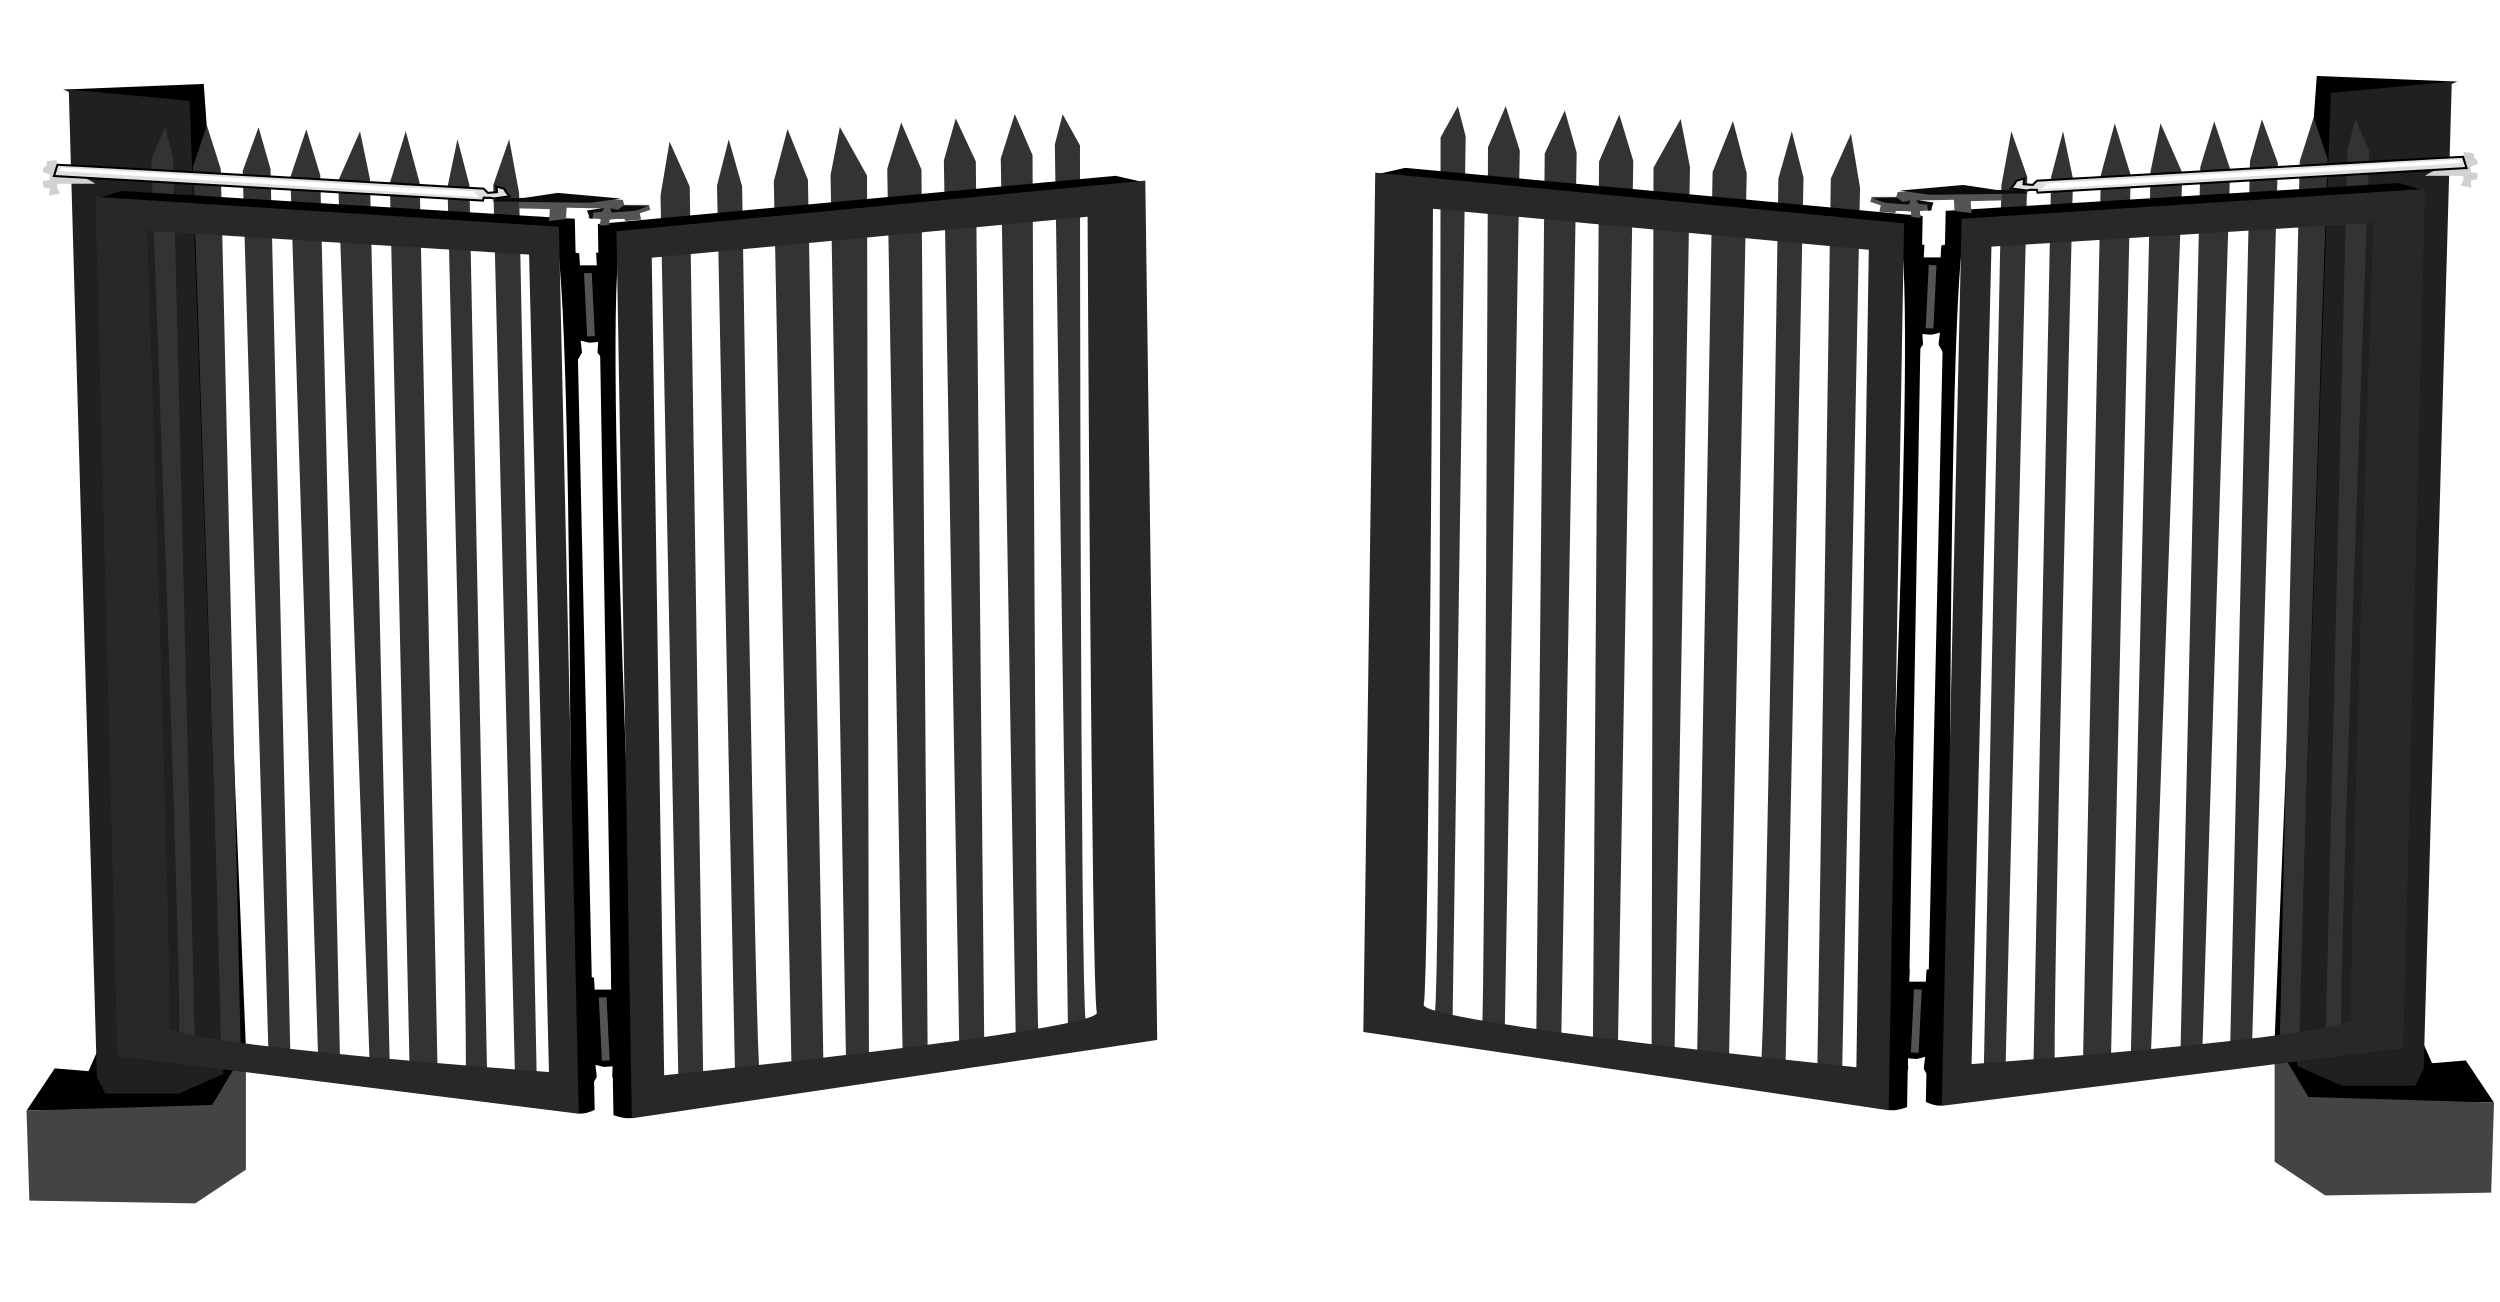
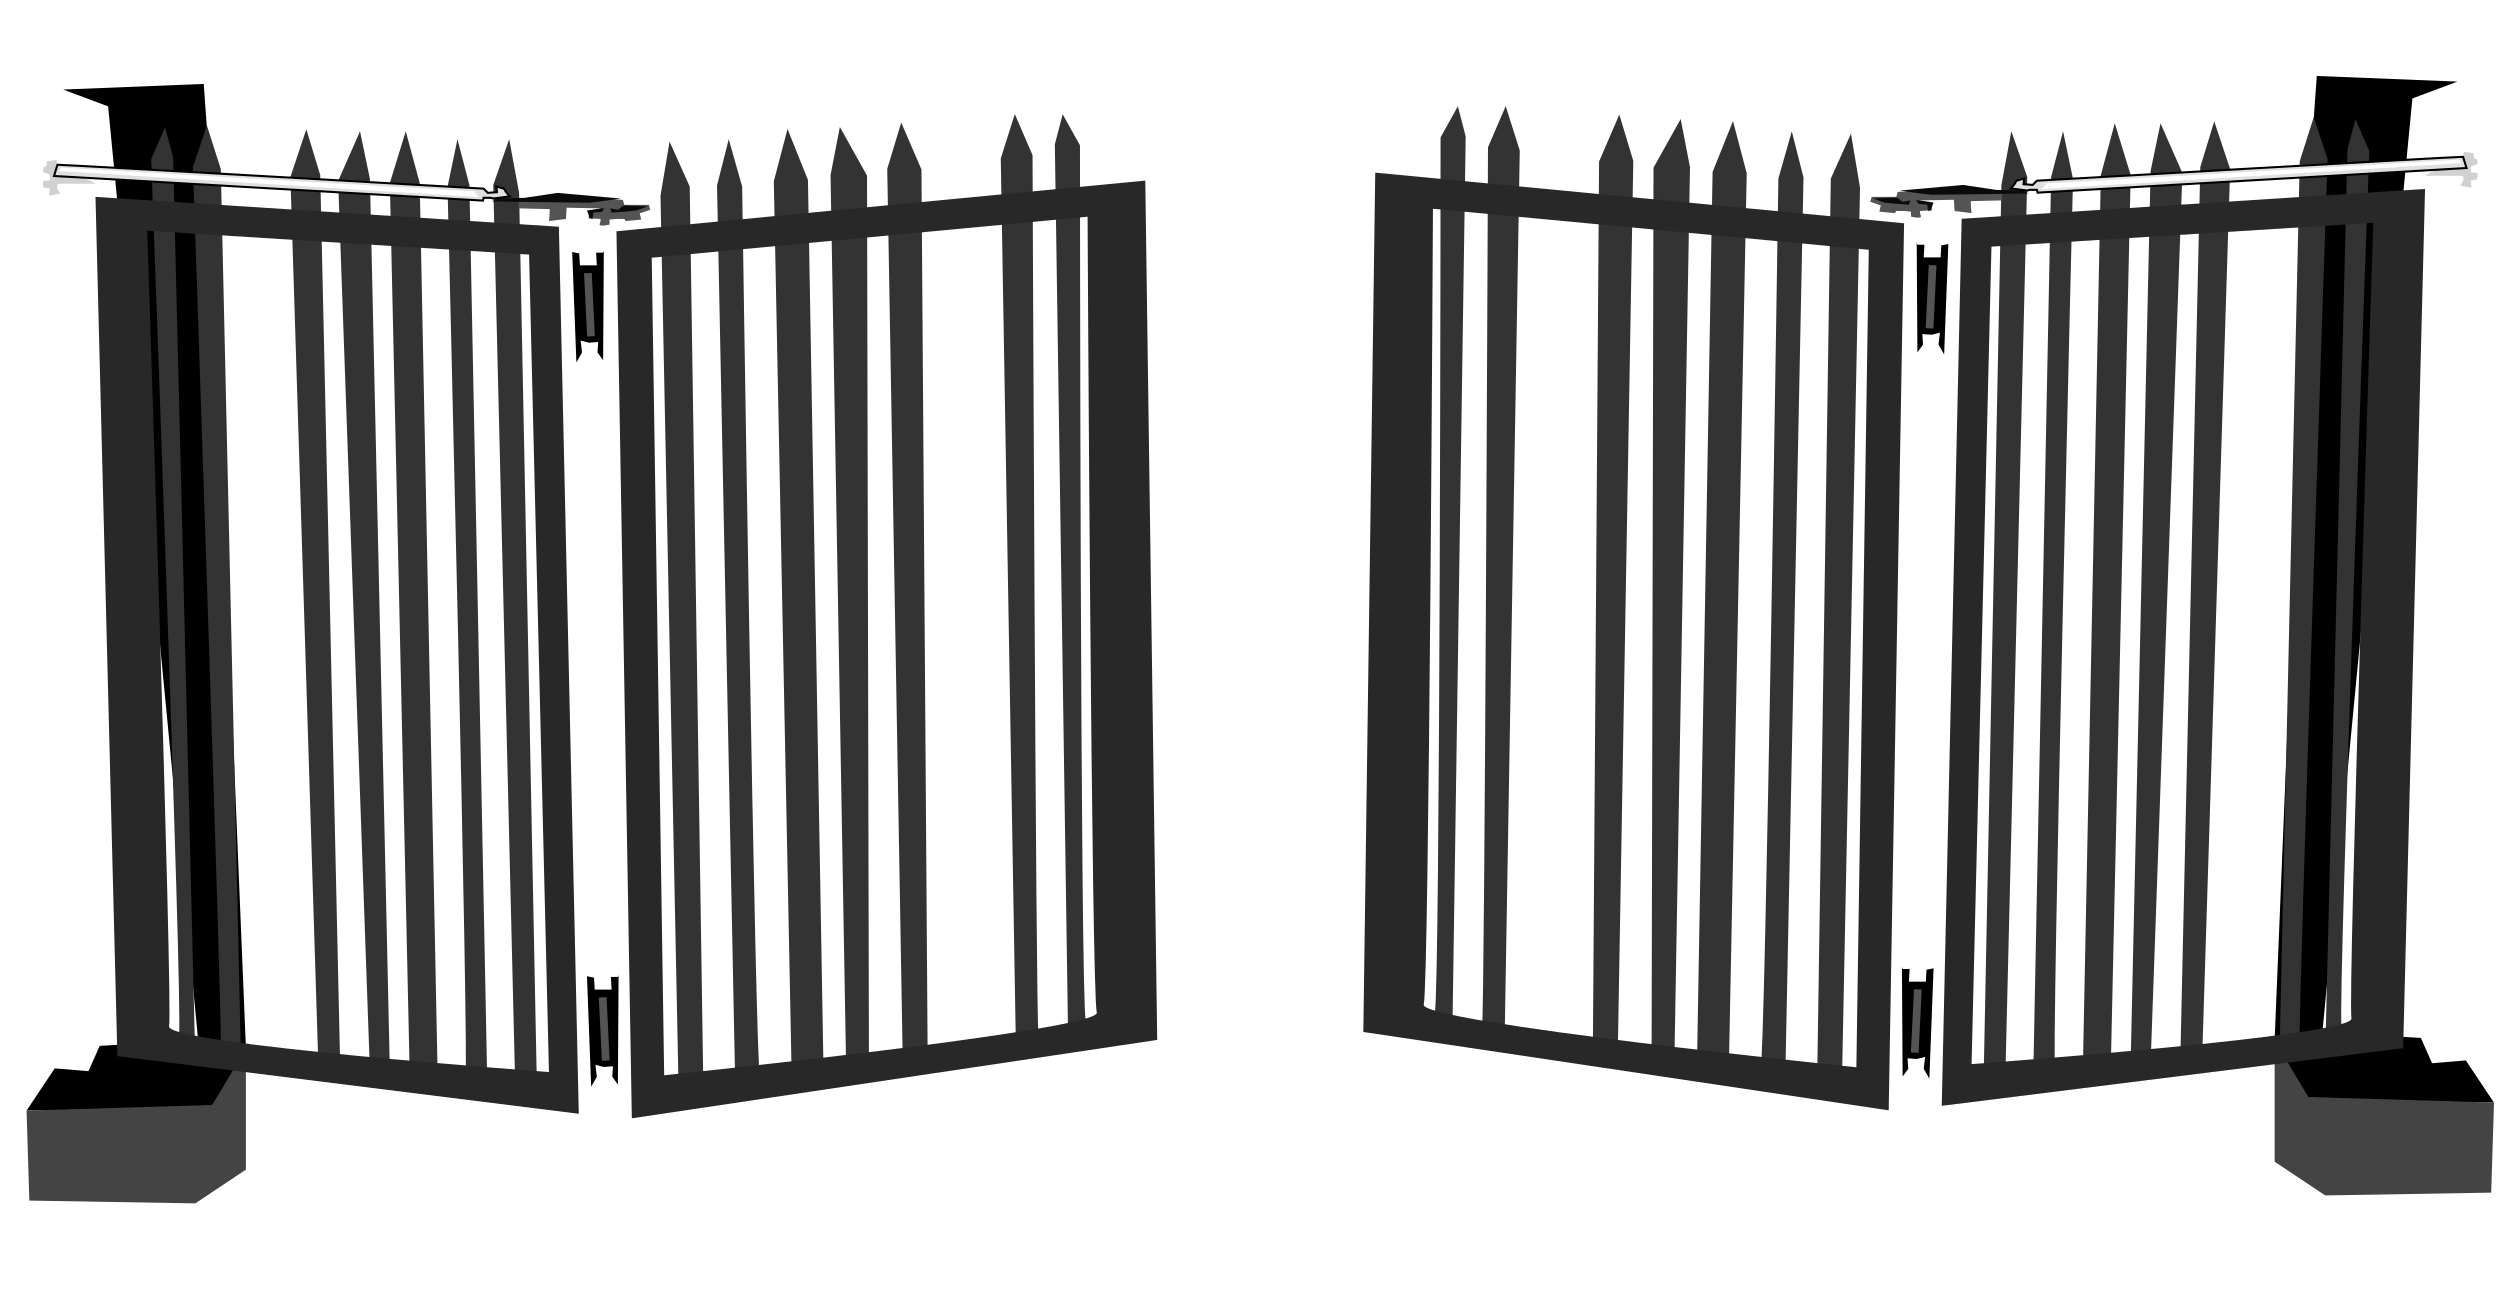
<svg xmlns="http://www.w3.org/2000/svg" xmlns:xlink="http://www.w3.org/1999/xlink" width="300.515" height="156.455" viewBox="0 0 79.511 41.395" version="1.1" id="svg5" xml:space="preserve">
  <defs id="defs2">
    <filter style="color-interpolation-filters:sRGB" id="filter22020" x="-0.404" y="-0.049" width="1.808" height="1.099">
      <feGaussianBlur stdDeviation="0.041" id="feGaussianBlur22022" />
    </filter>
  </defs>
  <g id="layer3" transform="translate(0.165,-8.982)" style="display:inline" />
  <g id="layer4" style="display:inline">
    <g id="g25125" transform="translate(-5.06,0.253)">
      <path style="display:inline;fill:#000000;fill-opacity:1;stroke:none;stroke-width:0.066;stroke-dasharray:none;stroke-dashoffset:0;stroke-opacity:1" d="m 6.902,11.577 4.473,-0.179 0.179,2.505 1.163,28.179 -1.073,1.879 -5.904,0.089 0.895,-1.342 1.073,0.089 0.358,-0.805 3.131,-0.179 -2.863,-29.7 z" id="path24928" transform="translate(0.165,-8.982)" />
-       <path style="display:inline;fill:#202020;fill-opacity:1;stroke:none;stroke-width:0.066;stroke-dasharray:none;stroke-dashoffset:0;stroke-opacity:1" d="M 7.976,42.976 7.081,11.577 l 3.847,0.358 1.073,30.952 -1.431,0.626 H 8.244 Z" id="path24332" transform="translate(0.165,-8.982)" />
      <path style="display:inline;fill:#444444;fill-opacity:1;stroke:none;stroke-width:0.066;stroke-dasharray:none;stroke-dashoffset:0;stroke-opacity:1" d="m 5.739,44.05 0.089,2.863 5.278,0.089 1.61,-1.073 v -3.847 l -1.073,1.789 z" id="path25038" transform="translate(0.165,-8.982)" />
      <g id="g23604">
        <g id="g22047" style="display:inline">
          <g id="g21960">
-             <path style="display:inline;fill:#333333;fill-opacity:1;stroke:none;stroke-width:0.939;stroke-dasharray:none;stroke-dashoffset:0;stroke-opacity:1" d="M 10.588,41.623 C 10.715,40.927 9.703,13.79 9.703,13.79 l 0.443,-1.012 0.253,0.949 0.696,28.276 z" id="path21708" transform="translate(0.165,-8.982)" />
+             <path style="display:inline;fill:#333333;fill-opacity:1;stroke:none;stroke-width:0.939;stroke-dasharray:none;stroke-dashoffset:0;stroke-opacity:1" d="M 10.588,41.623 C 10.715,40.927 9.703,13.79 9.703,13.79 l 0.443,-1.012 0.253,0.949 0.696,28.276 " id="path21708" transform="translate(0.165,-8.982)" />
            <path style="display:inline;fill:#333333;fill-opacity:1;stroke:none;stroke-width:0.939;stroke-dasharray:none;stroke-dashoffset:0;stroke-opacity:1" d="m 11.031,14.043 0.443,-1.328 0.443,1.392 0.633,27.896 c 0,0 -0.696,0.316 -0.633,0 0.063,-0.316 -0.886,-27.959 -0.886,-27.959 z" id="path21764" transform="translate(0.165,-8.982)" />
-             <path style="display:inline;fill:#333333;fill-opacity:1;stroke:none;stroke-width:0.939;stroke-dasharray:none;stroke-dashoffset:0;stroke-opacity:1" d="m 12.613,14.169 0.506,-1.392 0.38,1.328 0.633,28.276 -0.696,-0.063 z" id="path21766" transform="translate(0.165,-8.982)" />
            <path style="display:inline;fill:#333333;fill-opacity:1;stroke:none;stroke-width:0.939;stroke-dasharray:none;stroke-dashoffset:0;stroke-opacity:1" d="m 14.131,14.359 0.506,-1.518 0.443,1.455 0.633,28.276 -0.696,-0.063 z" id="path21768" transform="translate(0.165,-8.982)" />
            <path style="display:inline;fill:#333333;fill-opacity:1;stroke:none;stroke-width:0.939;stroke-dasharray:none;stroke-dashoffset:0;stroke-opacity:1" d="m 15.649,14.486 0.696,-1.581 0.316,1.518 0.633,28.339 -0.633,0.063 z" id="path21770" transform="translate(0.165,-8.982)" />
            <path style="display:inline;fill:#333333;fill-opacity:1;stroke:none;stroke-width:0.939;stroke-dasharray:none;stroke-dashoffset:0;stroke-opacity:1" d="m 17.294,14.549 0.506,-1.645 0.443,1.645 0.569,28.276 -0.886,0.063 z" id="path21772" transform="translate(0.165,-8.982)" />
            <path style="display:inline;fill:#333333;fill-opacity:1;stroke:none;stroke-width:0.939;stroke-dasharray:none;stroke-dashoffset:0;stroke-opacity:1" d="m 19.128,14.675 0.316,-1.518 0.38,1.455 0.569,28.592 c 0,0 -0.822,0.127 -0.696,-0.127 C 19.824,42.824 19.128,14.675 19.128,14.675 Z" id="path21774" transform="translate(0.165,-8.982)" />
            <path style="display:inline;fill:#333333;fill-opacity:1;stroke:none;stroke-width:0.939;stroke-dasharray:none;stroke-dashoffset:0;stroke-opacity:1" d="m 20.583,14.612 0.506,-1.455 0.316,1.708 0.569,28.592 -0.696,-0.316 z" id="path21776" transform="translate(0.165,-8.982)" />
-             <path style="fill:#000000;fill-opacity:1;stroke:none;stroke-width:0.939;stroke-dasharray:none;stroke-dashoffset:0;stroke-opacity:1" d="M 8.097,6.073 8.919,5.82 23.342,6.705 23.974,35.044 c 0,0 -0.775,0.411 -0.775,-0.285 0,-0.696 0.142,-27.611 -0.553,-27.611 -0.696,0 -14.549,-1.075 -14.549,-1.075 z" id="path21832" />
            <path id="path20249" style="display:inline;fill:#282828;fill-opacity:1;stroke:none;stroke-width:0.939;stroke-dasharray:none;stroke-dashoffset:0;stroke-opacity:1" d="M 8.097,6.009 8.793,33.336 23.468,35.17 22.835,6.958 Z M 9.742,7.085 21.887,7.844 22.519,33.842 c 0,0 -12.208,-0.885 -12.082,-1.455 C 10.564,31.818 9.742,7.085 9.742,7.085 Z" />
          </g>
          <use x="0" y="0" xlink:href="#g21960" id="use21962" transform="matrix(-1.144,0.045,0.043,0.999,50.49,-0.877)" />
          <g id="g22027">
            <path style="display:inline;fill:#000000;fill-opacity:1;stroke:none;stroke-width:0.939;stroke-dasharray:none;stroke-dashoffset:0;stroke-opacity:1" d="m 24.078,16.765 h -0.224 l 0.022,0.403 h -0.537 l -0.022,-0.38 -0.224,-0.045 0.134,3.511 0.179,-0.313 -0.045,-0.38 0.268,0.067 0.291,-0.022 -0.022,0.335 0.179,0.246 0.022,-3.489 z" id="path21964" transform="translate(0.165,-8.982)" />
            <rect style="fill:#545454;fill-opacity:1;stroke:none;stroke-width:0.939;stroke-dasharray:none;stroke-dashoffset:0;stroke-opacity:1;filter:url(#filter22020)" id="rect21966" width="0.246" height="2.013" x="23.195" y="9.582" transform="rotate(-2.798)" />
          </g>
          <use x="0" y="0" xlink:href="#g22027" id="use22029" transform="translate(0.47,23.035)" />
        </g>
        <path style="display:inline;fill:#545454;fill-opacity:1;stroke:none;stroke-width:0.939;stroke-dasharray:none;stroke-dashoffset:0;stroke-opacity:1" d="m 22.356,15.759 c 0.022,-0.179 0.022,-0.38 0.022,-0.38 L 21.394,15.356 v -0.224 l 1.118,-0.224 2.192,0.179 0.045,0.157 h 0.783 l 0.045,0.157 -0.335,0.112 0.045,0.201 -0.492,0.045 -0.045,-0.067 h -0.268 l -0.201,0.022 v 0.157 c 0,0 -0.358,0.089 -0.313,-0.022 0.045,-0.112 0.022,-0.157 0.022,-0.157 l -0.38,-0.022 0.045,-0.179 0.358,-0.134 -1.096,-0.022 -0.022,0.358 z" id="path22846" transform="translate(0.165,-8.982)" />
        <path style="fill:#0a0a0a;fill-opacity:1;stroke:none;stroke-width:0.939;stroke-dasharray:none;stroke-dashoffset:0;stroke-opacity:1" d="m 20.888,6.061 0.85,-0.022 1.051,-0.157 2.013,0.179 c 0,0 -0.895,0.134 -1.029,0.134 -0.134,0 -1.789,-0.022 -1.789,-0.022 l -1.275,-0.022 z" id="path22848" />
        <path style="fill:#0a0a0a;fill-opacity:1;stroke:none;stroke-width:0.939;stroke-dasharray:none;stroke-dashoffset:0;stroke-opacity:1" d="m 24.467,6.374 0.045,0.134 c 0,0 0.693,-0.045 0.783,-0.067 0.089,-0.022 0.358,-0.134 0.358,-0.134 l -0.76,-0.022 -0.179,0.134 z" id="path22958" />
        <path style="fill:#0a0a0a;fill-opacity:1;stroke:none;stroke-width:0.939;stroke-dasharray:none;stroke-dashoffset:0;stroke-opacity:1" d="m 24.176,6.374 -0.447,0.067 0.089,0.246 0.089,0.022 0.022,-0.201 0.268,-0.022 0.089,-0.112 z" id="path22960" />
        <path style="fill:#d1d1d1;fill-opacity:1;stroke:none;stroke-width:0.939;stroke-dasharray:none;stroke-dashoffset:0;stroke-opacity:1" d="m 6.553,4.875 -0.022,0.157 -0.089,0.045 -0.022,0.134 0.224,0.089 v 0.179 l -0.224,0.022 0.022,0.201 0.201,0.045 -0.022,0.224 0.358,-0.067 c 0,0 -0.246,-0.313 0,-0.313 0.246,0 1.118,0 1.118,0 0,0 -0.291,-0.201 -0.514,-0.224 C 7.358,5.345 7.09,5.3 7.09,5.3 L 6.933,5.233 7.157,5.032 6.866,4.965 V 4.831 Z" id="path22962" />
        <path style="fill:#e0e0e0;fill-opacity:1;stroke:#000000;stroke-width:0.066;stroke-dasharray:none;stroke-dashoffset:0;stroke-opacity:1" d="m 6.888,4.987 c 0.268,0 13.553,0.76 13.553,0.76 l 0.134,0.134 0.291,-0.022 -0.022,-0.179 0.246,0.067 0.067,0.112 0.112,0.134 -0.514,0.067 -0.089,-0.022 h -0.224 l -0.022,0.089 -13.642,-0.783 z" id="path23180" />
        <path style="fill:#ffffff;fill-opacity:1;stroke:none;stroke-width:0.066;stroke-dasharray:none;stroke-dashoffset:0;stroke-opacity:1" d="m 20.217,5.837 c -0.134,0 -13.217,-0.76 -13.217,-0.76 L 6.955,5.189 20.285,6.016 20.106,5.815 Z" id="path23236" />
      </g>
    </g>
    <use x="0" y="0" xlink:href="#g25125" id="use25127" transform="matrix(-1,0,0,1,80.164,-0.253)" />
  </g>
</svg>